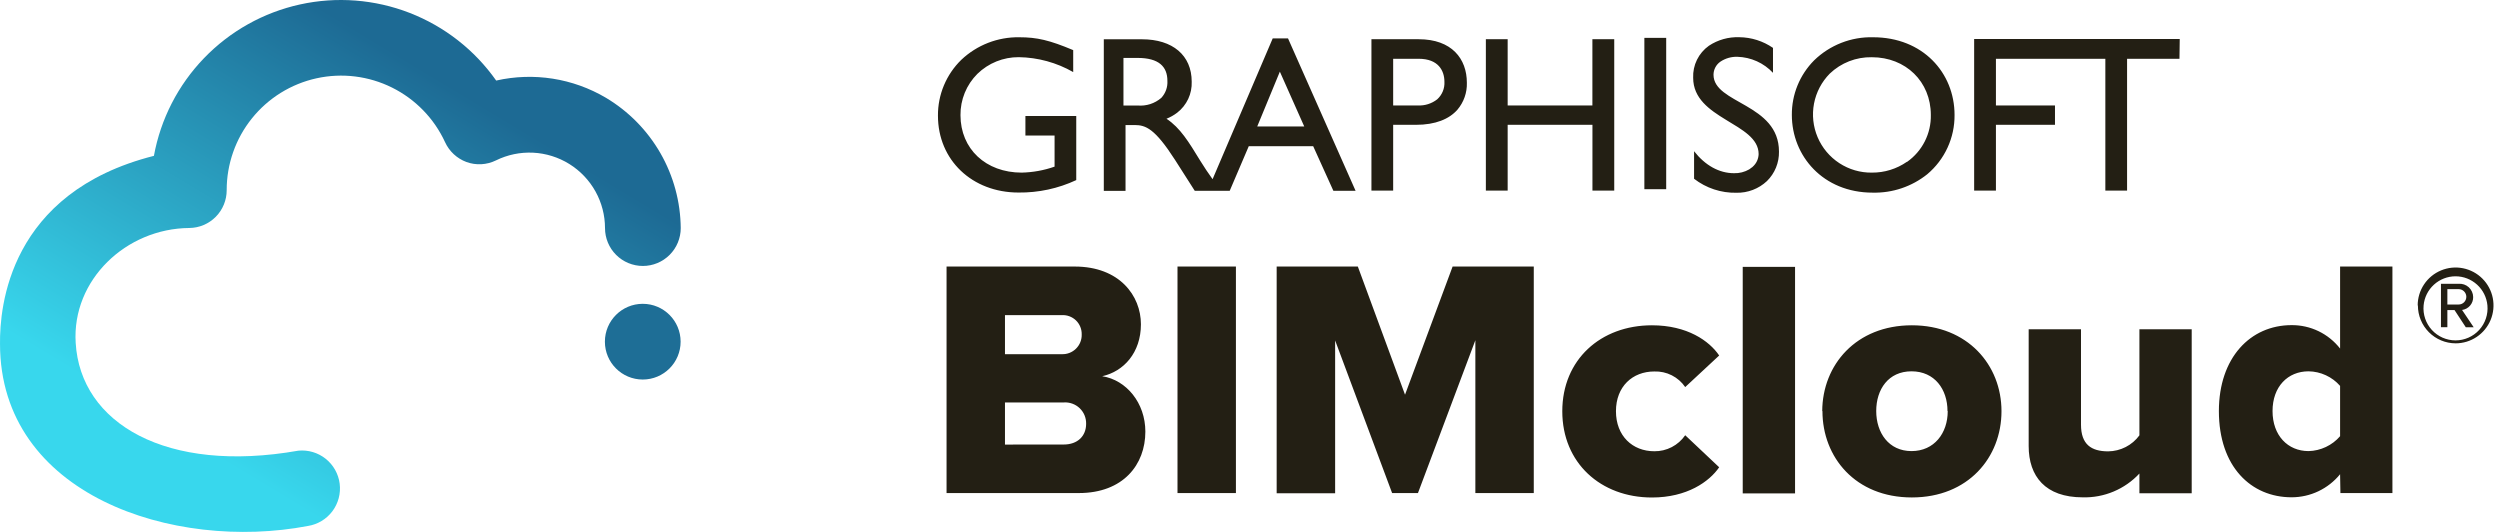
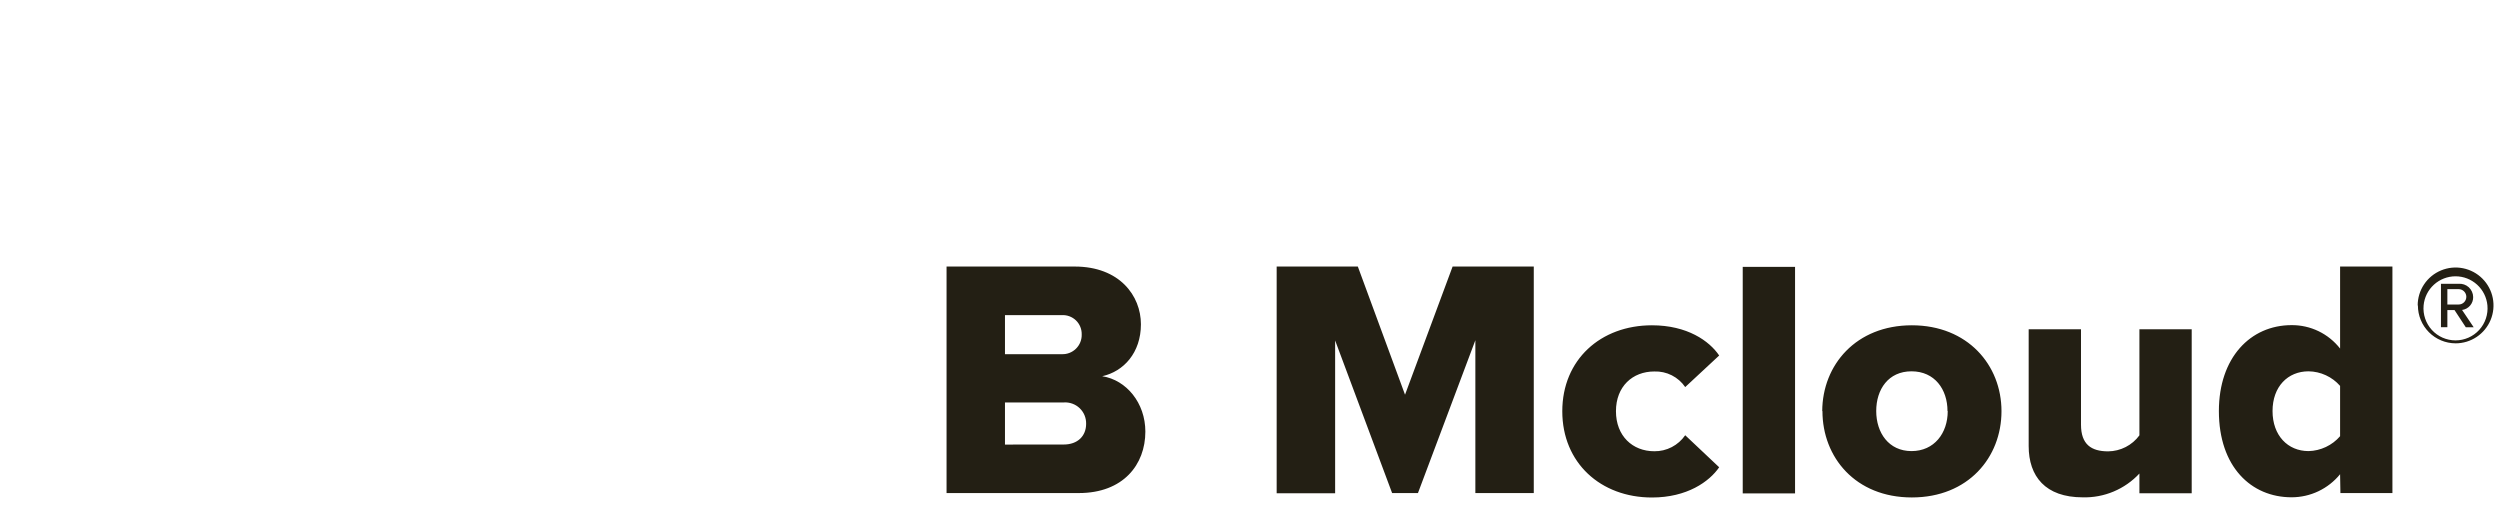
<svg xmlns="http://www.w3.org/2000/svg" width="188" height="40" viewBox="0 0 188 40" fill="none">
-   <path d="M71.181 20.044H80.818C84.191 20.044 85.797 22.241 85.797 24.385C85.797 26.53 84.496 27.935 82.886 28.292C84.701 28.573 86.131 30.3 86.131 32.457C86.131 34.934 84.472 37.078 81.127 37.078H71.181V20.044ZM79.838 26.634C80.036 26.643 80.234 26.611 80.419 26.54C80.604 26.469 80.773 26.36 80.914 26.221C81.055 26.082 81.167 25.916 81.24 25.732C81.314 25.548 81.35 25.35 81.344 25.152C81.349 24.955 81.314 24.76 81.239 24.577C81.165 24.395 81.053 24.23 80.912 24.093C80.77 23.957 80.601 23.851 80.416 23.783C80.232 23.715 80.035 23.686 79.838 23.699H75.574V26.634H79.838ZM79.991 33.428C81.039 33.428 81.677 32.79 81.677 31.87C81.682 31.651 81.641 31.433 81.558 31.231C81.473 31.028 81.348 30.846 81.189 30.694C81.03 30.543 80.842 30.427 80.635 30.353C80.429 30.279 80.21 30.248 79.991 30.264H75.574V33.432L79.991 33.428ZM88.548 20.044H92.941V37.078H88.548V20.044ZM110.947 25.586L106.63 37.078H104.687L100.402 25.602V37.095H96.005V20.044H102.109L105.658 29.682L109.236 20.044H115.34V37.078H110.947V25.586ZM124.226 24.462C126.881 24.462 128.543 25.638 129.282 26.734L126.728 29.108C126.471 28.732 126.123 28.427 125.716 28.222C125.31 28.017 124.858 27.919 124.403 27.935C122.769 27.935 121.52 29.059 121.52 30.923C121.52 32.786 122.769 33.934 124.403 33.934C124.86 33.94 125.311 33.833 125.716 33.623C126.122 33.412 126.469 33.106 126.728 32.73L129.282 35.139C128.543 36.215 126.873 37.412 124.226 37.412C120.371 37.412 117.484 34.81 117.484 30.927C117.484 27.044 120.371 24.462 124.226 24.462ZM131.053 20.069H134.988V37.103H131.053V20.069ZM137.032 30.911C137.048 27.441 139.574 24.462 143.77 24.462C147.966 24.462 150.512 27.449 150.512 30.923C150.512 34.396 148.011 37.408 143.77 37.408C139.53 37.408 137.048 34.388 137.048 30.915L137.032 30.911ZM146.452 30.911C146.452 29.276 145.485 27.923 143.746 27.923C142.007 27.923 141.092 29.276 141.092 30.911C141.092 32.545 142.035 33.922 143.746 33.922C145.457 33.922 146.469 32.573 146.469 30.915L146.452 30.911ZM160.884 35.609C160.341 36.193 159.68 36.654 158.945 36.963C158.21 37.272 157.417 37.421 156.62 37.4C153.809 37.4 152.556 35.818 152.556 33.545V24.759H156.491V31.934C156.491 33.416 157.258 33.942 158.535 33.942C158.993 33.937 159.444 33.826 159.852 33.617C160.26 33.408 160.613 33.107 160.884 32.738V24.759H164.816V37.095H160.884V35.609ZM175.975 35.661C175.534 36.203 174.977 36.64 174.346 36.941C173.714 37.241 173.024 37.396 172.325 37.396C169.285 37.396 166.86 35.099 166.86 30.911C166.86 26.895 169.233 24.45 172.325 24.45C173.028 24.444 173.723 24.6 174.355 24.905C174.988 25.211 175.543 25.658 175.975 26.212V20.044H179.91V37.078H175.999L175.975 35.661ZM175.975 29.019C175.678 28.68 175.314 28.408 174.905 28.219C174.496 28.03 174.052 27.929 173.602 27.923C172.044 27.923 170.895 29.071 170.895 30.911C170.895 32.75 172.044 33.922 173.602 33.922C174.054 33.912 174.498 33.806 174.907 33.613C175.316 33.42 175.68 33.144 175.975 32.802V29.019ZM181.81 22.968C181.81 22.404 181.977 21.853 182.29 21.384C182.603 20.915 183.049 20.549 183.57 20.334C184.091 20.118 184.664 20.061 185.217 20.172C185.77 20.282 186.278 20.553 186.677 20.952C187.075 21.351 187.347 21.858 187.457 22.412C187.567 22.965 187.51 23.538 187.295 24.059C187.079 24.58 186.713 25.025 186.245 25.338C185.776 25.652 185.225 25.819 184.661 25.819C183.907 25.817 183.186 25.516 182.654 24.982C182.123 24.448 181.825 23.725 181.826 22.972L181.81 22.968ZM182.255 22.968C182.225 23.301 182.264 23.637 182.371 23.955C182.478 24.273 182.649 24.564 182.875 24.812C183.101 25.059 183.376 25.257 183.682 25.392C183.988 25.527 184.32 25.597 184.655 25.597C184.99 25.597 185.321 25.527 185.627 25.392C185.934 25.257 186.209 25.059 186.434 24.812C186.66 24.564 186.832 24.273 186.938 23.955C187.045 23.637 187.084 23.301 187.054 22.968C186.999 22.369 186.723 21.813 186.279 21.408C185.835 21.003 185.256 20.778 184.655 20.778C184.054 20.778 183.474 21.003 183.031 21.408C182.587 21.813 182.31 22.369 182.255 22.968ZM184.58 23.317H184.042V24.606H183.56V21.341H184.89C185.028 21.331 185.167 21.348 185.298 21.393C185.429 21.438 185.549 21.509 185.652 21.602C185.754 21.696 185.836 21.809 185.893 21.936C185.95 22.062 185.98 22.199 185.982 22.337C185.987 22.574 185.904 22.804 185.75 22.983C185.596 23.162 185.381 23.279 185.147 23.309L186.022 24.61H185.428L184.58 23.317ZM184.042 21.743V22.899H184.89C185.043 22.899 185.19 22.839 185.298 22.73C185.407 22.622 185.468 22.475 185.468 22.321C185.468 22.168 185.407 22.021 185.298 21.912C185.19 21.804 185.043 21.743 184.89 21.743H184.042Z" fill="#231F14" />
-   <path d="M77.111 8.725H80.934V13.543C79.575 14.177 78.092 14.496 76.593 14.479C73.108 14.479 70.534 12.041 70.534 8.701C70.528 7.917 70.681 7.141 70.983 6.419C71.286 5.696 71.731 5.042 72.292 4.496C73.468 3.385 75.031 2.776 76.649 2.802C77.983 2.802 78.918 3.019 80.705 3.769V5.42C79.458 4.706 78.05 4.321 76.613 4.299C75.45 4.292 74.33 4.743 73.497 5.556C73.09 5.963 72.767 6.447 72.549 6.98C72.332 7.513 72.222 8.085 72.228 8.66C72.228 11.198 74.132 12.981 76.834 12.981C77.676 12.962 78.509 12.81 79.304 12.531V10.194H77.111V8.729V8.725ZM101.939 14.346H100.269L98.751 10.993H93.908L92.475 14.346H89.844L88.355 12.013C86.853 9.676 86.162 9.403 85.327 9.403H84.64V14.351H83.006V2.954H85.877C88.182 2.954 89.616 4.159 89.616 6.143C89.633 6.59 89.543 7.036 89.353 7.442C89.162 7.847 88.878 8.202 88.523 8.476C88.278 8.663 88.007 8.816 87.72 8.929C88.756 9.616 89.391 10.668 90.258 12.086C90.587 12.616 90.824 12.969 91.186 13.475L95.707 2.89H96.86L101.939 14.346ZM96.245 5.388L94.543 9.512H98.08L96.245 5.388ZM84.484 4.356V7.934H85.544C85.865 7.962 86.189 7.926 86.496 7.828C86.802 7.729 87.087 7.57 87.331 7.359C87.49 7.187 87.612 6.985 87.691 6.764C87.77 6.543 87.803 6.308 87.788 6.074C87.788 5.006 87.138 4.356 85.552 4.356H84.484ZM110.308 6.223C110.331 6.964 110.077 7.686 109.597 8.251C108.983 8.95 107.955 9.387 106.469 9.387H104.766V14.334H103.132V2.95H106.686C109.175 2.95 110.308 4.42 110.308 6.223ZM104.766 4.42V7.93H106.622C107.147 7.957 107.665 7.793 108.079 7.468C108.261 7.303 108.405 7.099 108.498 6.872C108.592 6.645 108.634 6.4 108.621 6.155C108.621 5.323 108.172 4.42 106.686 4.42H104.766ZM119.748 2.95V7.93H113.376V2.95H111.737V14.334H113.376V9.387H119.752V14.334H121.391V2.95H119.748ZM123.656 2.85V14.23H125.298V2.85H123.656ZM128.856 5.621C128.857 5.429 128.903 5.241 128.991 5.072C129.079 4.902 129.206 4.756 129.362 4.645C129.743 4.386 130.198 4.255 130.659 4.271C131.161 4.287 131.656 4.401 132.114 4.607C132.572 4.814 132.985 5.109 133.329 5.476V3.601C132.582 3.086 131.698 2.807 130.791 2.798C129.983 2.769 129.185 2.993 128.51 3.44C128.128 3.711 127.819 4.073 127.612 4.494C127.405 4.915 127.307 5.381 127.326 5.849C127.326 8.97 132.249 9.235 132.249 11.588C132.244 11.77 132.201 11.948 132.124 12.113C132.047 12.277 131.936 12.424 131.799 12.543C131.799 12.563 131.755 12.576 131.731 12.596C131.671 12.647 131.608 12.694 131.542 12.736C131.195 12.937 130.799 13.037 130.398 13.025C129.281 13.025 128.229 12.439 127.394 11.371V13.443C128.304 14.148 129.428 14.519 130.578 14.495C131.428 14.514 132.251 14.2 132.871 13.62C133.166 13.331 133.398 12.986 133.554 12.605C133.71 12.224 133.787 11.815 133.779 11.403C133.779 7.773 128.856 7.809 128.856 5.621ZM146.982 8.644C146.99 9.493 146.81 10.332 146.455 11.103C146.101 11.873 145.58 12.556 144.93 13.102C143.767 14.033 142.312 14.523 140.822 14.487C137.1 14.487 134.747 11.732 134.747 8.644C134.741 7.884 134.885 7.129 135.173 6.425C135.46 5.72 135.885 5.08 136.421 4.54C137.008 3.969 137.702 3.522 138.464 3.223C139.226 2.924 140.04 2.781 140.858 2.802C144.593 2.802 146.982 5.472 146.982 8.644ZM143.416 12.17C143.979 11.772 144.435 11.243 144.746 10.629C145.057 10.014 145.212 9.333 145.199 8.644C145.199 6.139 143.312 4.303 140.762 4.303C139.586 4.28 138.448 4.723 137.598 5.536C136.989 6.153 136.577 6.937 136.414 7.789C136.252 8.64 136.346 9.521 136.685 10.319C137.024 11.117 137.593 11.796 138.319 12.27C139.045 12.744 139.895 12.992 140.762 12.981C141.703 12.989 142.623 12.706 143.396 12.17H143.416ZM163.916 2.934H148.456V14.334H150.094V9.387H154.535V7.93H150.094V4.42H158.322V14.334H159.956V4.42H163.896L163.916 2.934Z" fill="#231F14" />
-   <path d="M48.335 28.541C49.907 28.541 51.182 27.267 51.182 25.694C51.182 24.122 49.907 22.847 48.335 22.847C46.763 22.847 45.488 24.122 45.488 25.694C45.488 27.267 46.763 28.541 48.335 28.541Z" fill="#1E6E96" />
-   <path d="M11.574 11.72C12.08 8.951 13.393 6.393 15.348 4.367C17.303 2.342 19.812 0.938 22.562 0.334C25.311 -0.271 28.178 -0.05 30.802 0.968C33.426 1.986 35.692 3.757 37.313 6.058C40.13 5.421 43.084 5.885 45.569 7.355C47.269 8.369 48.678 9.802 49.663 11.518C50.648 13.234 51.174 15.175 51.191 17.153C51.191 17.908 50.891 18.633 50.357 19.166C49.824 19.7 49.099 20 48.344 20C47.589 20 46.865 19.7 46.331 19.166C45.797 18.633 45.497 17.908 45.497 17.153C45.496 16.188 45.248 15.238 44.778 14.394C44.308 13.551 43.631 12.841 42.811 12.331C41.99 11.822 41.054 11.53 40.089 11.482C39.124 11.435 38.164 11.635 37.297 12.062C36.954 12.23 36.58 12.328 36.197 12.349C35.815 12.37 35.433 12.313 35.073 12.182C34.361 11.916 33.783 11.379 33.467 10.688C32.645 8.906 31.238 7.458 29.48 6.585C27.723 5.712 25.719 5.466 23.802 5.888C21.886 6.31 20.171 7.374 18.942 8.905C17.713 10.435 17.045 12.34 17.047 14.302C17.048 15.051 16.753 15.77 16.227 16.302C15.7 16.835 14.985 17.138 14.236 17.145C9.474 17.181 5.402 21.056 5.691 25.779C6.044 31.846 12.517 35.641 22.44 33.89C23.178 33.82 23.915 34.039 24.495 34.503C25.074 34.966 25.45 35.637 25.544 36.373C25.637 37.109 25.44 37.852 24.995 38.446C24.55 39.039 23.891 39.436 23.159 39.552C13.055 41.48 0.001 37.235 0.001 25.855C-0.027 23.12 0.647 14.487 11.574 11.72Z" fill="url(#paint0_linear_5217_3038)" />
+   <path d="M71.181 20.044H80.818C84.191 20.044 85.797 22.241 85.797 24.385C85.797 26.53 84.496 27.935 82.886 28.292C84.701 28.573 86.131 30.3 86.131 32.457C86.131 34.934 84.472 37.078 81.127 37.078H71.181V20.044ZM79.838 26.634C80.036 26.643 80.234 26.611 80.419 26.54C80.604 26.469 80.773 26.36 80.914 26.221C81.055 26.082 81.167 25.916 81.24 25.732C81.314 25.548 81.35 25.35 81.344 25.152C81.349 24.955 81.314 24.76 81.239 24.577C81.165 24.395 81.053 24.23 80.912 24.093C80.77 23.957 80.601 23.851 80.416 23.783C80.232 23.715 80.035 23.686 79.838 23.699H75.574V26.634H79.838ZM79.991 33.428C81.039 33.428 81.677 32.79 81.677 31.87C81.682 31.651 81.641 31.433 81.558 31.231C81.473 31.028 81.348 30.846 81.189 30.694C81.03 30.543 80.842 30.427 80.635 30.353C80.429 30.279 80.21 30.248 79.991 30.264H75.574V33.432L79.991 33.428ZM88.548 20.044V37.078H88.548V20.044ZM110.947 25.586L106.63 37.078H104.687L100.402 25.602V37.095H96.005V20.044H102.109L105.658 29.682L109.236 20.044H115.34V37.078H110.947V25.586ZM124.226 24.462C126.881 24.462 128.543 25.638 129.282 26.734L126.728 29.108C126.471 28.732 126.123 28.427 125.716 28.222C125.31 28.017 124.858 27.919 124.403 27.935C122.769 27.935 121.52 29.059 121.52 30.923C121.52 32.786 122.769 33.934 124.403 33.934C124.86 33.94 125.311 33.833 125.716 33.623C126.122 33.412 126.469 33.106 126.728 32.73L129.282 35.139C128.543 36.215 126.873 37.412 124.226 37.412C120.371 37.412 117.484 34.81 117.484 30.927C117.484 27.044 120.371 24.462 124.226 24.462ZM131.053 20.069H134.988V37.103H131.053V20.069ZM137.032 30.911C137.048 27.441 139.574 24.462 143.77 24.462C147.966 24.462 150.512 27.449 150.512 30.923C150.512 34.396 148.011 37.408 143.77 37.408C139.53 37.408 137.048 34.388 137.048 30.915L137.032 30.911ZM146.452 30.911C146.452 29.276 145.485 27.923 143.746 27.923C142.007 27.923 141.092 29.276 141.092 30.911C141.092 32.545 142.035 33.922 143.746 33.922C145.457 33.922 146.469 32.573 146.469 30.915L146.452 30.911ZM160.884 35.609C160.341 36.193 159.68 36.654 158.945 36.963C158.21 37.272 157.417 37.421 156.62 37.4C153.809 37.4 152.556 35.818 152.556 33.545V24.759H156.491V31.934C156.491 33.416 157.258 33.942 158.535 33.942C158.993 33.937 159.444 33.826 159.852 33.617C160.26 33.408 160.613 33.107 160.884 32.738V24.759H164.816V37.095H160.884V35.609ZM175.975 35.661C175.534 36.203 174.977 36.64 174.346 36.941C173.714 37.241 173.024 37.396 172.325 37.396C169.285 37.396 166.86 35.099 166.86 30.911C166.86 26.895 169.233 24.45 172.325 24.45C173.028 24.444 173.723 24.6 174.355 24.905C174.988 25.211 175.543 25.658 175.975 26.212V20.044H179.91V37.078H175.999L175.975 35.661ZM175.975 29.019C175.678 28.68 175.314 28.408 174.905 28.219C174.496 28.03 174.052 27.929 173.602 27.923C172.044 27.923 170.895 29.071 170.895 30.911C170.895 32.75 172.044 33.922 173.602 33.922C174.054 33.912 174.498 33.806 174.907 33.613C175.316 33.42 175.68 33.144 175.975 32.802V29.019ZM181.81 22.968C181.81 22.404 181.977 21.853 182.29 21.384C182.603 20.915 183.049 20.549 183.57 20.334C184.091 20.118 184.664 20.061 185.217 20.172C185.77 20.282 186.278 20.553 186.677 20.952C187.075 21.351 187.347 21.858 187.457 22.412C187.567 22.965 187.51 23.538 187.295 24.059C187.079 24.58 186.713 25.025 186.245 25.338C185.776 25.652 185.225 25.819 184.661 25.819C183.907 25.817 183.186 25.516 182.654 24.982C182.123 24.448 181.825 23.725 181.826 22.972L181.81 22.968ZM182.255 22.968C182.225 23.301 182.264 23.637 182.371 23.955C182.478 24.273 182.649 24.564 182.875 24.812C183.101 25.059 183.376 25.257 183.682 25.392C183.988 25.527 184.32 25.597 184.655 25.597C184.99 25.597 185.321 25.527 185.627 25.392C185.934 25.257 186.209 25.059 186.434 24.812C186.66 24.564 186.832 24.273 186.938 23.955C187.045 23.637 187.084 23.301 187.054 22.968C186.999 22.369 186.723 21.813 186.279 21.408C185.835 21.003 185.256 20.778 184.655 20.778C184.054 20.778 183.474 21.003 183.031 21.408C182.587 21.813 182.31 22.369 182.255 22.968ZM184.58 23.317H184.042V24.606H183.56V21.341H184.89C185.028 21.331 185.167 21.348 185.298 21.393C185.429 21.438 185.549 21.509 185.652 21.602C185.754 21.696 185.836 21.809 185.893 21.936C185.95 22.062 185.98 22.199 185.982 22.337C185.987 22.574 185.904 22.804 185.75 22.983C185.596 23.162 185.381 23.279 185.147 23.309L186.022 24.61H185.428L184.58 23.317ZM184.042 21.743V22.899H184.89C185.043 22.899 185.19 22.839 185.298 22.73C185.407 22.622 185.468 22.475 185.468 22.321C185.468 22.168 185.407 22.021 185.298 21.912C185.19 21.804 185.043 21.743 184.89 21.743H184.042Z" fill="#231F14" />
  <defs>
    <linearGradient id="paint0_linear_5217_3038" x1="42.616" y1="11.72" x2="25.596" y2="40" gradientUnits="userSpaceOnUse">
      <stop stop-color="#1D6A94" />
      <stop offset="1" stop-color="#38D7ED" />
    </linearGradient>
  </defs>
</svg>